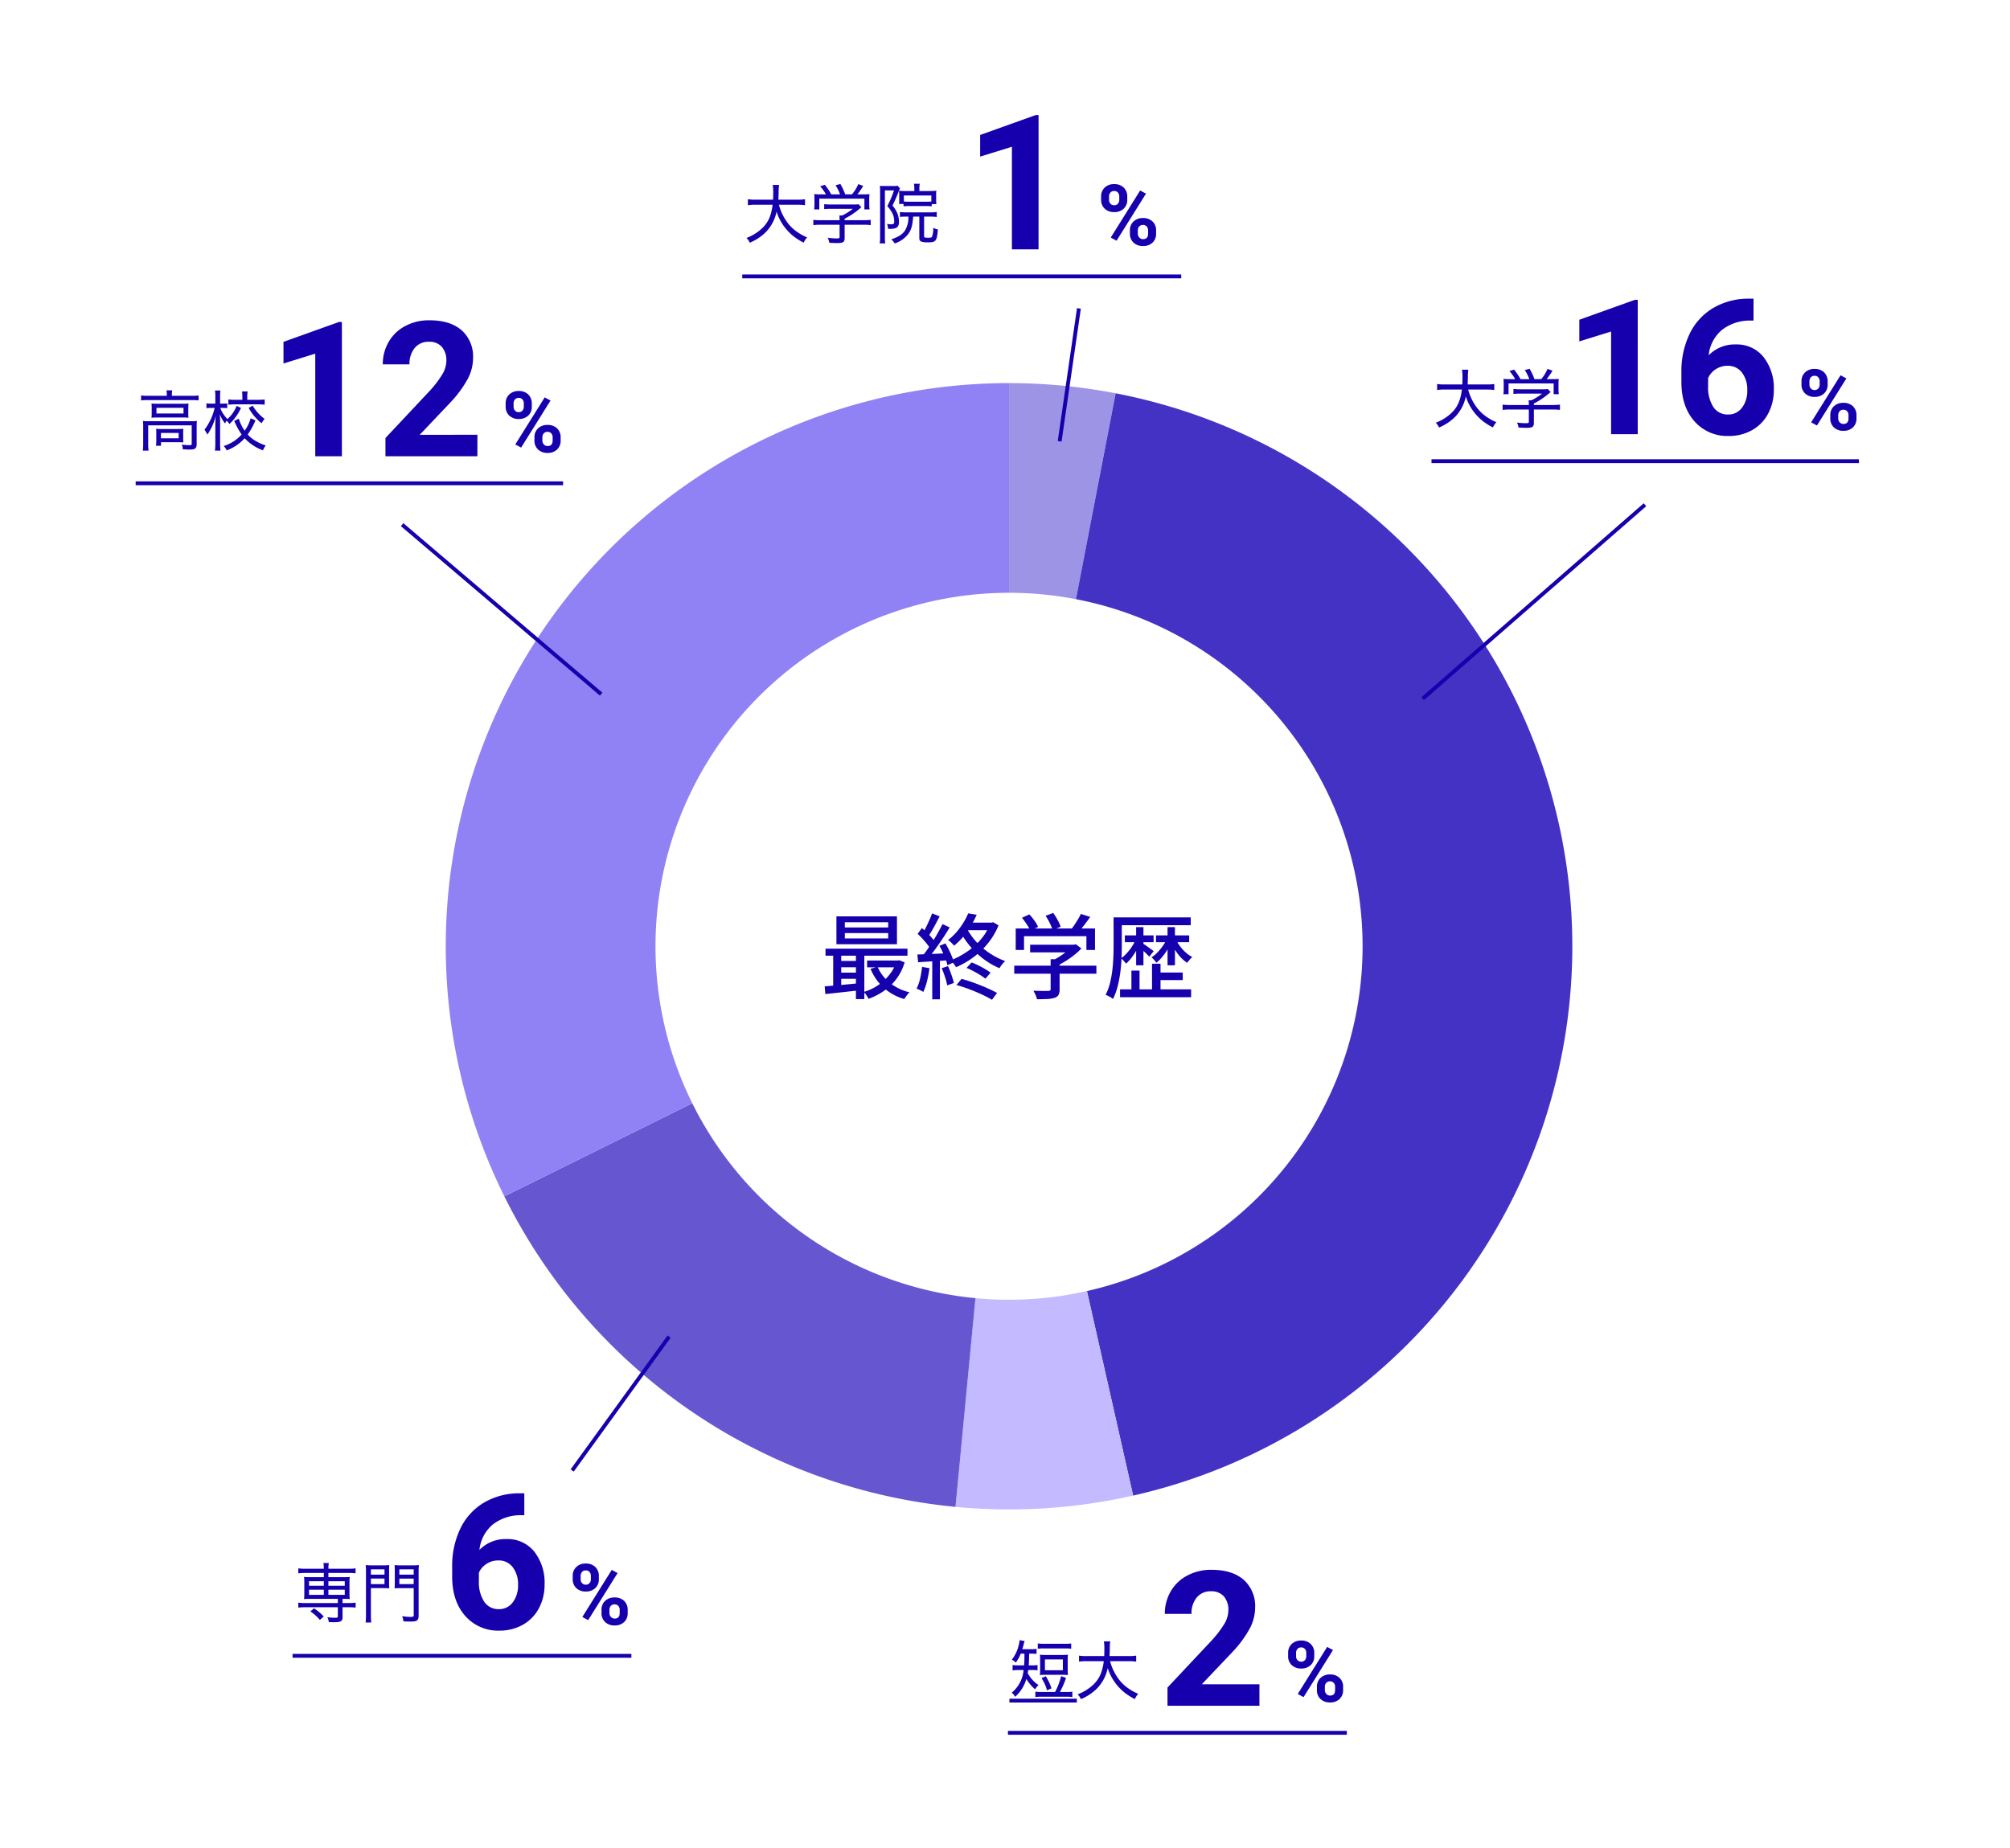
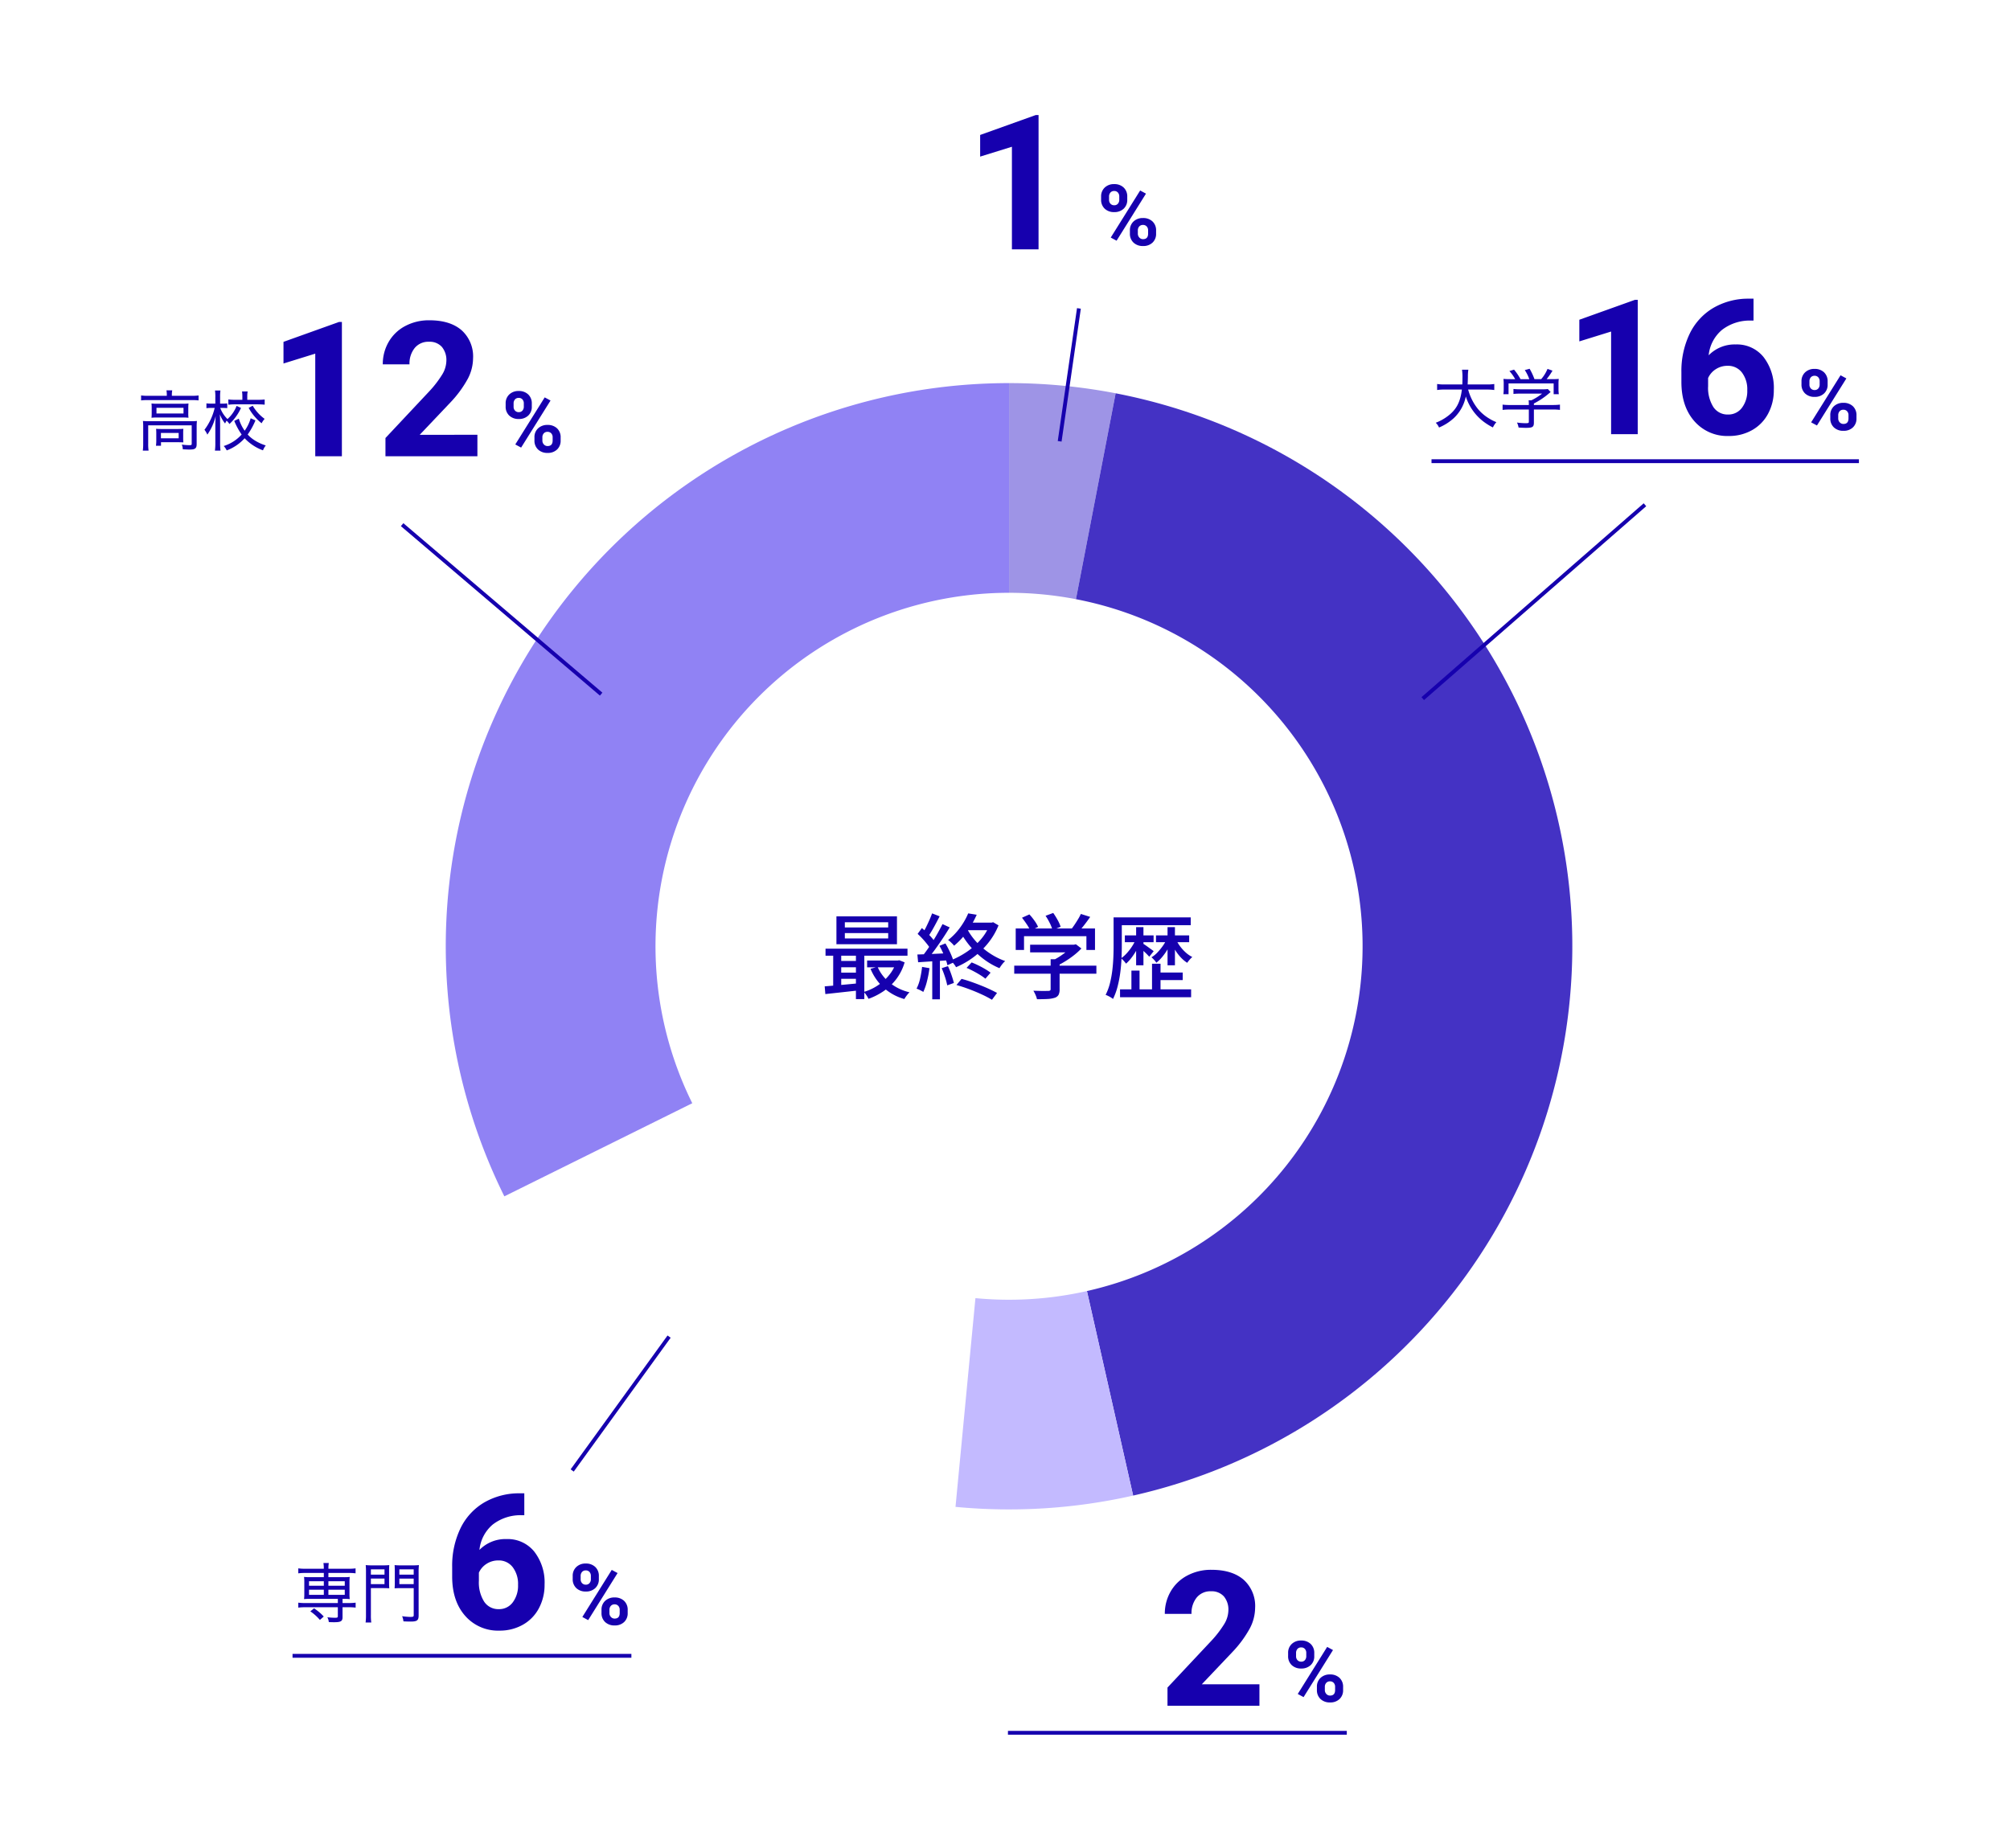
<svg xmlns="http://www.w3.org/2000/svg" width="522" height="480" viewBox="0 0 522 480">
  <defs>
    <clipPath id="clip-カスタムサイズ_1">
      <rect width="522" height="480" />
    </clipPath>
  </defs>
  <g id="カスタムサイズ_1" data-name="カスタムサイズ – 1" clip-path="url(#clip-カスタムサイズ_1)">
    <g id="グループ_242189" data-name="グループ 242189" transform="translate(-3421.234 -4537.66)">
      <g id="グループ_242157" data-name="グループ 242157" transform="translate(3325 15.237)">
        <path id="パス_197609" data-name="パス 197609" d="M-42.36-15.144v1.392H-31.1v-1.392Zm0-2.808v1.344H-31.1v-1.344Zm-2.184-1.536h15.72v7.248h-15.72Zm-2.832,8.4h21.288v1.824H-47.376Zm10.8,3.072h8.232V-6.24h-8.232Zm-7.44.12H-38.3v1.632h-5.712Zm0,3.024H-38.3v1.608h-5.712Zm10.152-1.512a10.842,10.842,0,0,0,3.18,4.152A12.7,12.7,0,0,0-25.56.24a4.5,4.5,0,0,0-.48.516q-.264.324-.492.648a6.2,6.2,0,0,0-.372.588,13.321,13.321,0,0,1-5.364-2.94,13.679,13.679,0,0,1-3.42-4.908Zm4.848-1.632h.408l.384-.072,1.392.552a13.494,13.494,0,0,1-2.148,4.32A14.134,14.134,0,0,1-32.232-.1a17.347,17.347,0,0,1-3.984,2.04,5.28,5.28,0,0,0-.54-.94A6.173,6.173,0,0,0-37.44.144,13.115,13.115,0,0,0-34.7-1a13.1,13.1,0,0,0,2.436-1.74A12.813,12.813,0,0,0-30.3-4.98a9.425,9.425,0,0,0,1.284-2.7ZM-47.592-1.3l2.688-.228q1.512-.128,3.192-.288t3.36-.324l.024,1.848q-2.448.264-4.824.528T-47.424.7Zm8.112-9.216h2.18V2.016h-2.18Zm-5.9.048h2.08v9.8h-2.088ZM-10.752-6.1l1.32-1.416q.864.336,1.788.792t1.752.948a13.228,13.228,0,0,1,1.38.924l-1.344,1.56a12.9,12.9,0,0,0-1.38-.972q-.828-.516-1.752-1T-10.752-6.1Zm-2.616,4.44,1.32-1.584q1.2.312,2.472.756t2.508.936q1.236.492,2.328,1t1.908.96l-1.32,1.776A26.061,26.061,0,0,0-6.756.816Q-8.3.1-10.032-.552t-3.336-1.1Zm3.048-18.6,2.208.36a26.88,26.88,0,0,1-2.34,4.176,18.456,18.456,0,0,1-3.54,3.864,3.955,3.955,0,0,0-.444-.516q-.276-.276-.564-.54a2.863,2.863,0,0,0-.552-.408,15.435,15.435,0,0,0,2.3-2.2,18.081,18.081,0,0,0,1.74-2.412,17.843,17.843,0,0,0,1.192-2.32Zm0,2.4h6.288v1.968H-11.3Zm5.64,0h.456l.384-.1,1.392.816a18.259,18.259,0,0,1-2.784,4.7,20.793,20.793,0,0,1-3.852,3.66,21.9,21.9,0,0,1-4.4,2.508,3.337,3.337,0,0,0-.372-.6q-.252-.336-.528-.672a3.3,3.3,0,0,0-.492-.5,21.979,21.979,0,0,0,4.212-2.232,18.061,18.061,0,0,0,3.6-3.192A13.238,13.238,0,0,0-4.68-17.448Zm-5.928,1.608A15.8,15.8,0,0,0-8.148-12.8,19.123,19.123,0,0,0-4.716-9.888a18.2,18.2,0,0,0,4,2.016,4.291,4.291,0,0,0-.54.54q-.276.324-.528.672t-.42.636a18.724,18.724,0,0,1-4.06-2.328A21.542,21.542,0,0,1-9.756-11.64a21.392,21.392,0,0,1-2.676-3.96Zm-9.1-4.008,1.968.768q-.456.888-.972,1.86T-19.74-15.78q-.516.876-.972,1.548l-1.536-.672a18.935,18.935,0,0,0,.924-1.656q.468-.936.9-1.908t.724-1.788ZM-17-17.476l1.872.864q-.816,1.368-1.824,2.88t-2.028,2.916q-1.02,1.4-1.932,2.46L-22.272-9.1q.672-.816,1.4-1.86t1.44-2.172q.708-1.128,1.332-2.256t1.108-2.084Zm-6.456,2.544,1.1-1.512q.672.552,1.344,1.212t1.236,1.32A7.9,7.9,0,0,1-18.9-12.7l-1.2,1.728a10.572,10.572,0,0,0-.864-1.26q-.552-.708-1.2-1.416a17.747,17.747,0,0,0-1.288-1.28Zm5.664,3.1,1.56-.624q.456.768.9,1.668t.78,1.74a9.492,9.492,0,0,1,.48,1.512l-1.656.744a8.927,8.927,0,0,0-.444-1.536q-.324-.864-.744-1.788t-.872-1.716ZM-23.52-9.576q1.608-.048,3.828-.144t4.524-.216l-.024,1.848q-2.184.144-4.308.276t-3.828.252Zm6.312,3.552,1.632-.528a23.241,23.241,0,0,1,.9,2.256q.42,1.224.636,2.112l-1.728.624a17.562,17.562,0,0,0-.576-2.172,23.913,23.913,0,0,0-.864-2.292ZM-22.3-6.36l1.92.336a27.954,27.954,0,0,1-.636,3.36A15.2,15.2,0,0,1-21.984.144q-.192-.12-.5-.288t-.66-.324A5.014,5.014,0,0,0-23.736-.7a10.979,10.979,0,0,0,.924-2.616A26.352,26.352,0,0,0-22.3-6.36Zm2.64-2.28h1.992V2.06H-19.66ZM5.76-12.12H17.3v1.992H5.76ZM1.632-6.672H22.968v2.088H1.632Zm9.456-1.68h2.328V-.528A3.047,3.047,0,0,1,13.14.912a1.777,1.777,0,0,1-1.04.768,7.42,7.42,0,0,1-1.848.3q-1.1.06-2.712.06A5.67,5.67,0,0,0,7.164.924,8.078,8.078,0,0,0,6.6-.168L8.244-.12q.8.024,1.4.012t.84-.012a.928.928,0,0,0,.48-.12.442.442,0,0,0,.12-.36Zm5.5-3.768h.552l.5-.12,1.44,1.1a17.874,17.874,0,0,1-1.872,1.7,22.986,22.986,0,0,1-2.22,1.56A24.685,24.685,0,0,1,12.672-6.6a6.341,6.341,0,0,0-.588-.708,7.713,7.713,0,0,0-.66-.636,15.888,15.888,0,0,0,1.98-1.1A21.309,21.309,0,0,0,15.24-10.38a9.163,9.163,0,0,0,1.344-1.308ZM2.016-16.344H22.608v5.592H20.376v-3.576H4.176v3.576H2.016Zm16.92-3.768,2.424.768q-.792,1.152-1.68,2.28t-1.632,1.92l-1.824-.72q.48-.576.984-1.32T18.18-18.7a12.566,12.566,0,0,0,.756-1.412Zm-15.288.984,1.92-.864a15.8,15.8,0,0,1,1.32,1.632,8.491,8.491,0,0,1,.936,1.608l-2.016.984A9.84,9.84,0,0,0,4.9-17.4q-.628-.936-1.252-1.728Zm6.12-.5,1.992-.744A19.808,19.808,0,0,1,12.9-18.54a8.933,8.933,0,0,1,.78,1.764l-2.112.84a9.337,9.337,0,0,0-.708-1.812,15.377,15.377,0,0,0-1.092-1.884Zm19.1.408h18.6v2.04h-18.6Zm.24,18.7h18.46V1.52H29.112Zm9.58-4.38h6.7v1.968h-6.7ZM30.36-14.544h7.464v1.776H30.36Zm-2.928-4.68h2.136v7.248q0,1.488-.072,3.3t-.312,3.7a30.379,30.379,0,0,1-.7,3.672,16.325,16.325,0,0,1-1.2,3.276,4.228,4.228,0,0,0-.54-.384,7.837,7.837,0,0,0-.72-.4,5.647,5.647,0,0,0-.66-.276A14.3,14.3,0,0,0,26.5-2.16a27.8,27.8,0,0,0,.612-3.372q.2-1.716.264-3.372t.06-3.1Zm5.856,2.544h1.9v9.912h-1.9Zm4.128,9.5h2.208V.72H37.416ZM32.064-5.4h2.112V.528H32.064Zm1.176-8.208,1.272.456A14.836,14.836,0,0,1,33.5-10.908a16.6,16.6,0,0,1-1.356,2.1A10.836,10.836,0,0,1,30.672-7.2a8.22,8.22,0,0,0-.612-.744,5.472,5.472,0,0,0-.684-.648,8.482,8.482,0,0,0,1.488-1.32,13.757,13.757,0,0,0,1.368-1.776,11.084,11.084,0,0,0,1.008-1.92Zm5.208-.936h8.616v1.776H38.448Zm3-2.136h1.92v9.912h-1.92Zm-.192,3.072,1.3.456a16.492,16.492,0,0,1-1.068,2.172,14.814,14.814,0,0,1-1.392,2,10.359,10.359,0,0,1-1.552,1.54,5.755,5.755,0,0,0-.588-.744,7.544,7.544,0,0,0-.684-.672,6.9,6.9,0,0,0,1.536-1.236A15.21,15.21,0,0,0,40.2-11.784a10.711,10.711,0,0,0,1.056-1.824Zm-6.192,1.2q.216.12.6.384t.828.588q.444.324.816.588t.54.408L36.7-9q-.216-.24-.564-.6t-.756-.732q-.408-.372-.78-.708t-.612-.528Zm8.568-1.128A9.268,9.268,0,0,0,44.7-11.712a10.924,10.924,0,0,0,1.476,1.62,7.416,7.416,0,0,0,1.7,1.164,6.541,6.541,0,0,0-.7.708,8.279,8.279,0,0,0-.624.8A8.665,8.665,0,0,1,44.812-8.9a11.9,11.9,0,0,1-1.476-1.992,14.536,14.536,0,0,1-1.08-2.22Z" transform="translate(358 4779.938)" fill="#1600ae" />
        <g id="グループ_242128" data-name="グループ 242128" transform="translate(212 4621.938)">
          <g id="Ring_Chart6" data-name="Ring Chart6">
            <path id="パス_197499" data-name="パス 197499" d="M0-188a146.28,146.28,0,0,1,27.683,2.644L17.376-131.873A91.819,91.819,0,0,0,0-133.532Z" transform="translate(146.285 188)" fill="#9e94e6" />
            <path id="パス_197500" data-name="パス 197500" d="M32.64-184.6A146.284,146.284,0,0,1,151.221-43.283,146.284,146.284,0,0,1,37.183,101.728l-12-53.129A91.817,91.817,0,0,0,96.76-42.419a91.817,91.817,0,0,0-74.429-88.7Z" transform="translate(141.329 187.246)" fill="#4432c4" />
            <path id="パス_197501" data-name="パス 197501" d="M28.263,168.23a146.285,146.285,0,0,1-46.133,2.932l5.177-54.221a91.817,91.817,0,0,0,28.956-1.84Z" transform="translate(150.25 120.744)" fill="#c3baff" />
-             <path id="パス_197502" data-name="パス 197502" d="M-51.282,157.249A146.284,146.284,0,0,1-168.447,76.587l48.8-24.187A91.817,91.817,0,0,0-46.1,103.028Z" transform="translate(183.661 134.657)" fill="#6657d1" />
            <path id="パス_197503" data-name="パス 197503" d="M-172.786,23.244a146.284,146.284,0,0,1,6.768-142.085A146.284,146.284,0,0,1-41.716-188v54.468a91.817,91.817,0,0,0-78.019,43.409,91.817,91.817,0,0,0-4.248,89.18Z" transform="translate(188 188)" fill="#9082f4" />
          </g>
        </g>
      </g>
      <g id="グループ_242137" data-name="グループ 242137" transform="translate(3469.494 284.125)">
        <path id="パス_197601" data-name="パス 197601" d="M19.165,0H12.25V-26.653L4-24.093v-5.623l14.427-5.168h.742Z" transform="translate(202.287 4318.308)" fill="#1600ae" />
-         <path id="パス_197600" data-name="パス 197600" d="M13.974-8.738a11.987,11.987,0,0,1,1.938.119v-1.564a11.54,11.54,0,0,1-1.955.119H8.993c.034-.612.051-1.156.068-1.989a10.516,10.516,0,0,1,.119-1.836H7.531A12.854,12.854,0,0,1,7.65-11.73c0,.646-.017,1.1-.034,1.666H3.043a11.373,11.373,0,0,1-1.972-.119v1.564a11.151,11.151,0,0,1,1.955-.119H7.5C7.055-5.219,5.916-3.247,3.3-1.462A12.488,12.488,0,0,1,.714-.119a3.934,3.934,0,0,1,.85,1.241,13.3,13.3,0,0,0,3.791-2.4A10.538,10.538,0,0,0,8.517-6.953,13.286,13.286,0,0,0,13.124-.408a16.2,16.2,0,0,0,2.431,1.513,5.68,5.68,0,0,1,.9-1.377,11.081,11.081,0,0,1-1.8-.9A11.5,11.5,0,0,1,11.7-3.655,13.56,13.56,0,0,1,9.129-8.738Zm6.29-2.7c-.969,0-1.275-.017-1.972-.068a10.389,10.389,0,0,1,.068,1.394v1.36a9.225,9.225,0,0,1-.085,1.224h1.343v-2.8H31.331v2.8h1.343a9.649,9.649,0,0,1-.085-1.224v-1.36a10.391,10.391,0,0,1,.068-1.394c-.629.051-.969.068-2.006.068H29.5a16.7,16.7,0,0,0,1.53-2.21l-1.292-.459a9.6,9.6,0,0,1-1.649,2.669H26.35a16.9,16.9,0,0,0-1.258-2.7l-1.258.34a10.517,10.517,0,0,1,1.173,2.363H22.729a15.1,15.1,0,0,0-1.683-2.482l-1.207.374a10.588,10.588,0,0,1,1.5,2.108ZM26.2-3.553h4.879a13.573,13.573,0,0,1,1.887.1V-4.828a14.268,14.268,0,0,1-1.887.1H26.2v-.391A19.726,19.726,0,0,0,29.954-7.6c.357-.306.357-.306.595-.493l-.731-.782a7.708,7.708,0,0,1-1.275.068H22.559a15.488,15.488,0,0,1-1.666-.085V-7.6a15.3,15.3,0,0,1,1.632-.085h5.8A14.363,14.363,0,0,1,25.551-5.95h-.714a9.576,9.576,0,0,1,.051.986v.238H19.924a14.247,14.247,0,0,1-1.853-.1v1.377a13.71,13.71,0,0,1,1.853-.1h4.964V-.391c0,.34-.1.391-.867.391a16.615,16.615,0,0,1-2.21-.17,4.626,4.626,0,0,1,.408,1.292c.595.051,1.445.085,1.887.085,1.751,0,2.091-.221,2.091-1.36ZM42.755-5.661a6.5,6.5,0,0,1-.867,3.587c-.663,1.02-1.666,1.666-3.57,2.312A4.717,4.717,0,0,1,39.2,1.309a7.368,7.368,0,0,0,3.587-2.55c.748-1.088,1.037-2.142,1.207-4.42h1.6V-.068c0,.867.476,1.088,2.295,1.088,2.023,0,2.261-.306,2.533-3.349a3.241,3.241,0,0,1-1.207-.459,6.767,6.767,0,0,1-.306,2.329c-.119.221-.357.289-.952.289-.935,0-1.122-.068-1.122-.391v-5.1h1.649a11.143,11.143,0,0,1,1.632.1V-6.868a8.751,8.751,0,0,1-1.632.1H42.143a13.614,13.614,0,0,1-1.581-.085v1.275a10.141,10.141,0,0,1,1.564-.085ZM44.3-12.308H42.075c-.748,0-1.1-.017-1.751-.068a10.979,10.979,0,0,1,.051,1.1v1.156a8.645,8.645,0,0,1-.051,1.173H41.5v.612A9.724,9.724,0,0,1,42.789-8.4h4.76a9.958,9.958,0,0,1,1.275.068V-8.91h1.207a7.688,7.688,0,0,1-.068-1.156v-1.19a9.684,9.684,0,0,1,.051-1.139,14.069,14.069,0,0,1-1.581.085H45.611v-.629a5.894,5.894,0,0,1,.1-1.258H44.2a6.4,6.4,0,0,1,.1,1.241Zm4.42,2.72a9.943,9.943,0,0,1-1.173.051H42.806a10.751,10.751,0,0,1-1.224-.051v-1.564h7.14ZM35.411-.408a11.662,11.662,0,0,1-.1,1.7h1.428a11.477,11.477,0,0,1-.085-1.666v-12.1h2.363A25.348,25.348,0,0,1,37.281-8.4a9.352,9.352,0,0,1,1.19,1.632A5.023,5.023,0,0,1,39.083-4.5c0,.7-.153.833-.9.833a5.251,5.251,0,0,1-.986-.1,3.917,3.917,0,0,1,.289,1.292h.357c1.9,0,2.465-.425,2.465-1.87A6.035,6.035,0,0,0,39.934-6.4a7.835,7.835,0,0,0-1.309-2.142c.629-1.275,1.122-2.38,1.7-3.876.085-.2.187-.442.255-.561l-.612-.7a4.935,4.935,0,0,1-1.054.068h-2.4a9.616,9.616,0,0,1-1.156-.051c.034.476.051.884.051,1.36Z" transform="translate(144.895 4315.464)" fill="#1600ae" />
        <path id="パス_197602" data-name="パス 197602" d="M1.021-12.633a3.092,3.092,0,0,1,.935-2.336,3.389,3.389,0,0,1,2.449-.9,3.443,3.443,0,0,1,2.471.886,3.151,3.151,0,0,1,.935,2.4v.773a3.053,3.053,0,0,1-.935,2.331A3.425,3.425,0,0,1,4.427-8.6,3.447,3.447,0,0,1,1.96-9.48a3.128,3.128,0,0,1-.94-2.39Zm2.063.827a1.447,1.447,0,0,0,.371,1.037,1.276,1.276,0,0,0,.972.392,1.217,1.217,0,0,0,.956-.4,1.539,1.539,0,0,0,.354-1.063v-.8a1.507,1.507,0,0,0-.354-1.042,1.243,1.243,0,0,0-.978-.4,1.246,1.246,0,0,0-.956.392,1.538,1.538,0,0,0-.365,1.09ZM8.5-3.835a3.053,3.053,0,0,1,.945-2.336,3.437,3.437,0,0,1,2.449-.886,3.472,3.472,0,0,1,2.465.875A3.134,3.134,0,0,1,15.3-3.77V-3a3.076,3.076,0,0,1-.924,2.326,3.4,3.4,0,0,1-2.46.886A3.445,3.445,0,0,1,9.432-.677,3.115,3.115,0,0,1,8.5-3.04ZM10.56-3a1.436,1.436,0,0,0,.387,1.01,1.261,1.261,0,0,0,.967.419q1.311,0,1.311-1.45v-.816a1.46,1.46,0,0,0-.365-1.037,1.259,1.259,0,0,0-.967-.392,1.259,1.259,0,0,0-.967.392A1.506,1.506,0,0,0,10.56-3.8ZM5.038-1.171,3.523-1.987l7.638-12.225,1.515.816Z" transform="translate(236.679 4317.229)" fill="#1600ae" />
-         <line id="線_62" data-name="線 62" x2="114" transform="translate(144.506 4325.332)" fill="none" stroke="#1600ae" stroke-width="1" />
      </g>
      <g id="グループ_242138" data-name="グループ 242138" transform="translate(3648.494 332.125)">
        <path id="パス_197604" data-name="パス 197604" d="M19.165,0H12.25V-26.653L4-24.093v-5.623l14.427-5.168h.742ZM49.239-35.195V-29.5h-.67a11.747,11.747,0,0,0-7.549,2.44,9.915,9.915,0,0,0-3.433,6.58A9.418,9.418,0,0,1,44.6-23.3a8.873,8.873,0,0,1,7.226,3.254,13.044,13.044,0,0,1,2.68,8.565,12.831,12.831,0,0,1-1.471,6.149,10.553,10.553,0,0,1-4.163,4.283A12.1,12.1,0,0,1,42.779.479,11.3,11.3,0,0,1,33.891-3.35q-3.385-3.828-3.385-10.216v-2.488a22.362,22.362,0,0,1,2.141-10.013A15.7,15.7,0,0,1,38.8-32.79a18.018,18.018,0,0,1,9.3-2.4ZM42.492-17.753a5.517,5.517,0,0,0-3.039.873,5.259,5.259,0,0,0-2.01,2.309v2.105a9.341,9.341,0,0,0,1.364,5.419A4.4,4.4,0,0,0,42.636-5.1a4.356,4.356,0,0,0,3.6-1.759,7.182,7.182,0,0,0,1.376-4.558,7.168,7.168,0,0,0-1.388-4.594,4.519,4.519,0,0,0-3.732-1.742Z" transform="translate(178.895 4318.308)" fill="#1600ae" />
        <path id="パス_197603" data-name="パス 197603" d="M13.974-8.738a11.987,11.987,0,0,1,1.938.119v-1.564a11.54,11.54,0,0,1-1.955.119H8.993c.034-.612.051-1.156.068-1.989a10.516,10.516,0,0,1,.119-1.836H7.531A12.854,12.854,0,0,1,7.65-11.73c0,.646-.017,1.1-.034,1.666H3.043a11.373,11.373,0,0,1-1.972-.119v1.564a11.151,11.151,0,0,1,1.955-.119H7.5C7.055-5.219,5.916-3.247,3.3-1.462A12.488,12.488,0,0,1,.714-.119a3.934,3.934,0,0,1,.85,1.241,13.3,13.3,0,0,0,3.791-2.4A10.538,10.538,0,0,0,8.517-6.953,13.286,13.286,0,0,0,13.124-.408a16.2,16.2,0,0,0,2.431,1.513,5.68,5.68,0,0,1,.9-1.377,11.081,11.081,0,0,1-1.8-.9A11.5,11.5,0,0,1,11.7-3.655,13.56,13.56,0,0,1,9.129-8.738Zm6.29-2.7c-.969,0-1.275-.017-1.972-.068a10.389,10.389,0,0,1,.068,1.394v1.36a9.225,9.225,0,0,1-.085,1.224h1.343v-2.8H31.331v2.8h1.343a9.649,9.649,0,0,1-.085-1.224v-1.36a10.391,10.391,0,0,1,.068-1.394c-.629.051-.969.068-2.006.068H29.5a16.7,16.7,0,0,0,1.53-2.21l-1.292-.459a9.6,9.6,0,0,1-1.649,2.669H26.35a16.9,16.9,0,0,0-1.258-2.7l-1.258.34a10.517,10.517,0,0,1,1.173,2.363H22.729a15.1,15.1,0,0,0-1.683-2.482l-1.207.374a10.588,10.588,0,0,1,1.5,2.108ZM26.2-3.553h4.879a13.573,13.573,0,0,1,1.887.1V-4.828a14.268,14.268,0,0,1-1.887.1H26.2v-.391A19.726,19.726,0,0,0,29.954-7.6c.357-.306.357-.306.595-.493l-.731-.782a7.708,7.708,0,0,1-1.275.068H22.559a15.488,15.488,0,0,1-1.666-.085V-7.6a15.3,15.3,0,0,1,1.632-.085h5.8A14.363,14.363,0,0,1,25.551-5.95h-.714a9.576,9.576,0,0,1,.051.986v.238H19.924a14.247,14.247,0,0,1-1.853-.1v1.377a13.71,13.71,0,0,1,1.853-.1h4.964V-.391c0,.34-.1.391-.867.391a16.615,16.615,0,0,1-2.21-.17,4.626,4.626,0,0,1,.408,1.292c.595.051,1.445.085,1.887.085,1.751,0,2.091-.221,2.091-1.36Z" transform="translate(144.895 4315.464)" fill="#1600ae" />
        <path id="パス_197605" data-name="パス 197605" d="M1.021-12.633a3.092,3.092,0,0,1,.935-2.336,3.389,3.389,0,0,1,2.449-.9,3.443,3.443,0,0,1,2.471.886,3.151,3.151,0,0,1,.935,2.4v.773a3.053,3.053,0,0,1-.935,2.331A3.425,3.425,0,0,1,4.427-8.6,3.447,3.447,0,0,1,1.96-9.48a3.128,3.128,0,0,1-.94-2.39Zm2.063.827a1.447,1.447,0,0,0,.371,1.037,1.276,1.276,0,0,0,.972.392,1.217,1.217,0,0,0,.956-.4,1.539,1.539,0,0,0,.354-1.063v-.8a1.507,1.507,0,0,0-.354-1.042,1.243,1.243,0,0,0-.978-.4,1.246,1.246,0,0,0-.956.392,1.538,1.538,0,0,0-.365,1.09ZM8.5-3.835a3.053,3.053,0,0,1,.945-2.336,3.437,3.437,0,0,1,2.449-.886,3.472,3.472,0,0,1,2.465.875A3.134,3.134,0,0,1,15.3-3.77V-3a3.076,3.076,0,0,1-.924,2.326,3.4,3.4,0,0,1-2.46.886A3.445,3.445,0,0,1,9.432-.677,3.115,3.115,0,0,1,8.5-3.04ZM10.56-3a1.436,1.436,0,0,0,.387,1.01,1.261,1.261,0,0,0,.967.419q1.311,0,1.311-1.45v-.816a1.46,1.46,0,0,0-.365-1.037,1.259,1.259,0,0,0-.967-.392,1.259,1.259,0,0,0-.967.392A1.506,1.506,0,0,0,10.56-3.8ZM5.038-1.171,3.523-1.987l7.638-12.225,1.515.816Z" transform="translate(239.57 4317.229)" fill="#1600ae" />
        <line id="線_62-2" data-name="線 62" x2="111" transform="translate(144.506 4325.332)" fill="none" stroke="#1600ae" stroke-width="1" />
      </g>
      <g id="グループ_242139" data-name="グループ 242139" transform="translate(3538.494 662.439)">
        <path id="パス_197614" data-name="パス 197614" d="M26.247,0H2.369V-4.737L13.638-16.748a27.8,27.8,0,0,0,3.433-4.426,7.111,7.111,0,0,0,1.113-3.589,5.321,5.321,0,0,0-1.172-3.649,4.232,4.232,0,0,0-3.35-1.328,4.564,4.564,0,0,0-3.7,1.615A6.4,6.4,0,0,0,8.61-23.878H1.675a11.42,11.42,0,0,1,1.519-5.814,10.708,10.708,0,0,1,4.3-4.127,13.053,13.053,0,0,1,6.292-1.5q5.383,0,8.362,2.584a9.142,9.142,0,0,1,2.979,7.3,11.713,11.713,0,0,1-1.34,5.264,29.251,29.251,0,0,1-4.594,6.245l-7.919,8.35H26.247Z" transform="translate(183.57 4318.308)" fill="#1600ae" />
-         <path id="パス_197613" data-name="パス 197613" d="M3.893-10.693c0,1.751-.017,1.921-.085,3.043H2.329a7.623,7.623,0,0,1-1.513-.1v1.411a10.007,10.007,0,0,1,1.53-.1H3.672A8.587,8.587,0,0,1,.6-.561,3.92,3.92,0,0,1,1.479.51,9.925,9.925,0,0,0,4.4-4.131a9.8,9.8,0,0,0,2.278,2.7,4.874,4.874,0,0,1,.867-1.105,8.475,8.475,0,0,1-2.8-3.108c.068-.391.085-.493.136-.8H5.916a8.169,8.169,0,0,1,1.377.085V-7.735a7.928,7.928,0,0,1-1.377.085H5c.085-1.105.085-1.105.119-3.043h.476a11.937,11.937,0,0,1,1.445.068v-1.309a7.84,7.84,0,0,1-1.445.085H3.332c.17-.51.306-1,.391-1.36a4.9,4.9,0,0,1,.221-.748l-1.309-.255A6.172,6.172,0,0,1,2.38-12.8,9.351,9.351,0,0,1,.612-9.129a3.268,3.268,0,0,1,1.037.765,10.416,10.416,0,0,0,1.275-2.329ZM8.313-.731A10.245,10.245,0,0,1,6.732-.816V.578A10.517,10.517,0,0,1,8.313.493h6.443a10.245,10.245,0,0,1,1.581.085V-.816a10.245,10.245,0,0,1-1.581.085H13.107A22.658,22.658,0,0,0,14.7-4.4l-1.27-.445A18.94,18.94,0,0,1,11.849-.731ZM7.361-11.968a10.655,10.655,0,0,1,1.581-.085H14.45a10.517,10.517,0,0,1,1.581.085v-1.377a9.851,9.851,0,0,1-1.581.085H8.942a9.981,9.981,0,0,1-1.581-.085ZM15.13-9.061a10.833,10.833,0,0,1,.068-1.36,12.552,12.552,0,0,1-1.53.068H9.452a12.68,12.68,0,0,1-1.547-.068,11.188,11.188,0,0,1,.068,1.36v2.584A11.081,11.081,0,0,1,7.9-5.134,12.481,12.481,0,0,1,9.4-5.2h4.3a12.481,12.481,0,0,1,1.5.068,10.55,10.55,0,0,1-.068-1.343ZM9.214-9.2h4.658v2.822H9.214Zm1.7,7.514A12.808,12.808,0,0,0,9.435-4.811L8.33-4.335A10.226,10.226,0,0,1,9.741-1.173Zm20.06-7.055a11.987,11.987,0,0,1,1.938.119v-1.564a11.54,11.54,0,0,1-1.955.119H25.993c.034-.612.051-1.156.068-1.989a10.516,10.516,0,0,1,.119-1.836H24.531a12.854,12.854,0,0,1,.119,2.159c0,.646-.017,1.1-.034,1.666H20.043a11.373,11.373,0,0,1-1.972-.119v1.564a11.151,11.151,0,0,1,1.955-.119H24.5c-.442,3.519-1.581,5.491-4.2,7.276A12.488,12.488,0,0,1,17.714-.119a3.934,3.934,0,0,1,.85,1.241,13.3,13.3,0,0,0,3.791-2.4,10.538,10.538,0,0,0,3.162-5.678A13.286,13.286,0,0,0,30.124-.408a16.2,16.2,0,0,0,2.431,1.513,5.68,5.68,0,0,1,.9-1.377,11.081,11.081,0,0,1-1.8-.9A11.5,11.5,0,0,1,28.7-3.655a13.56,13.56,0,0,1-2.567-5.083ZM0,1H17.506V2H0Z" transform="translate(144.895 4315.464)" fill="#1600ae" />
        <path id="パス_197615" data-name="パス 197615" d="M1.021-12.633a3.092,3.092,0,0,1,.935-2.336,3.389,3.389,0,0,1,2.449-.9,3.443,3.443,0,0,1,2.471.886,3.151,3.151,0,0,1,.935,2.4v.773a3.053,3.053,0,0,1-.935,2.331A3.425,3.425,0,0,1,4.427-8.6,3.447,3.447,0,0,1,1.96-9.48a3.128,3.128,0,0,1-.94-2.39Zm2.063.827a1.447,1.447,0,0,0,.371,1.037,1.276,1.276,0,0,0,.972.392,1.217,1.217,0,0,0,.956-.4,1.539,1.539,0,0,0,.354-1.063v-.8a1.507,1.507,0,0,0-.354-1.042,1.243,1.243,0,0,0-.978-.4,1.246,1.246,0,0,0-.956.392,1.538,1.538,0,0,0-.365,1.09ZM8.5-3.835a3.053,3.053,0,0,1,.945-2.336,3.437,3.437,0,0,1,2.449-.886,3.472,3.472,0,0,1,2.465.875A3.134,3.134,0,0,1,15.3-3.77V-3a3.076,3.076,0,0,1-.924,2.326,3.4,3.4,0,0,1-2.46.886A3.445,3.445,0,0,1,9.432-.677,3.115,3.115,0,0,1,8.5-3.04ZM10.56-3a1.436,1.436,0,0,0,.387,1.01,1.261,1.261,0,0,0,.967.419q1.311,0,1.311-1.45v-.816a1.46,1.46,0,0,0-.365-1.037,1.259,1.259,0,0,0-.967-.392,1.259,1.259,0,0,0-.967.392A1.506,1.506,0,0,0,10.56-3.8ZM5.038-1.171,3.523-1.987l7.638-12.225,1.515.816Z" transform="translate(216.245 4317.229)" fill="#1600ae" />
        <line id="線_62-3" data-name="線 62" x2="88" transform="translate(144.506 4325.332)" fill="none" stroke="#1600ae" stroke-width="1" />
      </g>
      <g id="グループ_242140" data-name="グループ 242140" transform="translate(3352.701 642.439)">
        <path id="パス_197611" data-name="パス 197611" d="M21.126-35.195V-29.5h-.67a11.747,11.747,0,0,0-7.549,2.44,9.915,9.915,0,0,0-3.433,6.58,9.418,9.418,0,0,1,7.01-2.823A8.873,8.873,0,0,1,23.71-20.05a13.044,13.044,0,0,1,2.68,8.565,12.831,12.831,0,0,1-1.471,6.149,10.553,10.553,0,0,1-4.163,4.283A12.1,12.1,0,0,1,14.667.479,11.3,11.3,0,0,1,5.778-3.35Q2.393-7.178,2.393-13.566v-2.488A22.362,22.362,0,0,1,4.534-26.067a15.7,15.7,0,0,1,6.149-6.723,18.018,18.018,0,0,1,9.3-2.4ZM14.379-17.753a5.517,5.517,0,0,0-3.039.873,5.259,5.259,0,0,0-2.01,2.309v2.1a9.341,9.341,0,0,0,1.364,5.419A4.4,4.4,0,0,0,14.523-5.1a4.356,4.356,0,0,0,3.6-1.759A7.182,7.182,0,0,0,19.5-11.413a7.168,7.168,0,0,0-1.388-4.594,4.519,4.519,0,0,0-3.733-1.746Z" transform="translate(183.57 4318.308)" fill="#1600ae" />
        <path id="パス_197610" data-name="パス 197610" d="M7.735-11.662v1.1H4.1a12.123,12.123,0,0,1-1.5-.068,10.214,10.214,0,0,1,.068,1.258V-6.12A10.214,10.214,0,0,1,2.6-4.862,12.3,12.3,0,0,1,4.1-4.93h7.276v1.088H2.856a11.945,11.945,0,0,1-1.751-.1V-2.65a13.227,13.227,0,0,1,1.734-.1h8.534V-.425c0,.34-.119.408-.714.408A15.485,15.485,0,0,1,8.653-.153a3.228,3.228,0,0,1,.374,1.258c.748.034,1.02.034,1.411.034,1.717,0,2.159-.272,2.159-1.292v-2.6H14.28a13.141,13.141,0,0,1,1.717.1V-3.944a11.945,11.945,0,0,1-1.751.1H12.6V-4.93h.357a12.426,12.426,0,0,1,1.513.068A9.686,9.686,0,0,1,14.4-6.12V-9.367a9.686,9.686,0,0,1,.068-1.258,12.123,12.123,0,0,1-1.5.068H8.925v-1.1h5.338a12.6,12.6,0,0,1,1.717.1v-1.292a12.438,12.438,0,0,1-1.751.1h-5.3v-.085a8.282,8.282,0,0,1,.1-1.411h-1.4a7.62,7.62,0,0,1,.1,1.411v.085H2.856a12.438,12.438,0,0,1-1.751-.1v1.292a12.344,12.344,0,0,1,1.734-.1Zm0,2.159V-8.33H3.893V-9.5Zm1.19,0h4.25V-8.33H8.925ZM7.735-7.31v1.343H3.893V-7.31Zm1.19,0h4.25v1.343H8.925ZM7.718-.34A13.252,13.252,0,0,0,5.2-2.465l-.969.782A12.455,12.455,0,0,1,6.715.544Zm12.24-7.378h3.094c.68,0,1.309.017,1.683.051-.034-.442-.051-.816-.051-1.547V-12.1c0-.68.017-1.122.051-1.6a15.062,15.062,0,0,1-1.751.068h-2.6a15.208,15.208,0,0,1-1.768-.068,18.688,18.688,0,0,1,.068,1.887V-.765a14.28,14.28,0,0,1-.1,1.972H20.06a12.878,12.878,0,0,1-.1-1.955Zm0-4.879h3.536v1.377H19.958Zm0,2.4h3.536v1.445H19.958Zm12.393-1.632a15.217,15.217,0,0,1,.085-1.87,15.356,15.356,0,0,1-1.785.068h-2.8a14.546,14.546,0,0,1-1.734-.068c.034.544.051.986.051,1.6v2.89c0,.68-.017,1.054-.051,1.547.408-.034.935-.051,1.683-.051h3.281V-.68c0,.374-.153.442-.935.442a16.444,16.444,0,0,1-2.074-.187,4.718,4.718,0,0,1,.34,1.343c.816.034,1.275.051,1.87.051,1.683,0,2.074-.306,2.074-1.615Zm-5-.765h3.723v1.377H27.353Zm0,2.4h3.723v1.445H27.353Z" transform="translate(144.895 4315.464)" fill="#1600ae" />
        <path id="パス_197612" data-name="パス 197612" d="M1.021-12.633a3.092,3.092,0,0,1,.935-2.336,3.389,3.389,0,0,1,2.449-.9,3.443,3.443,0,0,1,2.471.886,3.151,3.151,0,0,1,.935,2.4v.773a3.053,3.053,0,0,1-.935,2.331A3.425,3.425,0,0,1,4.427-8.6,3.447,3.447,0,0,1,1.96-9.48a3.128,3.128,0,0,1-.94-2.39Zm2.063.827a1.447,1.447,0,0,0,.371,1.037,1.276,1.276,0,0,0,.972.392,1.217,1.217,0,0,0,.956-.4,1.539,1.539,0,0,0,.354-1.063v-.8a1.507,1.507,0,0,0-.354-1.042,1.243,1.243,0,0,0-.978-.4,1.246,1.246,0,0,0-.956.392,1.538,1.538,0,0,0-.365,1.09ZM8.5-3.835a3.053,3.053,0,0,1,.945-2.336,3.437,3.437,0,0,1,2.449-.886,3.472,3.472,0,0,1,2.465.875A3.134,3.134,0,0,1,15.3-3.77V-3a3.076,3.076,0,0,1-.924,2.326,3.4,3.4,0,0,1-2.46.886A3.445,3.445,0,0,1,9.432-.677,3.115,3.115,0,0,1,8.5-3.04ZM10.56-3a1.436,1.436,0,0,0,.387,1.01,1.261,1.261,0,0,0,.967.419q1.311,0,1.311-1.45v-.816a1.46,1.46,0,0,0-.365-1.037,1.259,1.259,0,0,0-.967-.392,1.259,1.259,0,0,0-.967.392A1.506,1.506,0,0,0,10.56-3.8ZM5.038-1.171,3.523-1.987l7.638-12.225,1.515.816Z" transform="translate(216.245 4317.229)" fill="#1600ae" />
        <line id="線_62-4" data-name="線 62" x2="88" transform="translate(144.506 4325.332)" fill="none" stroke="#1600ae" stroke-width="1" />
      </g>
      <g id="グループ_242141" data-name="グループ 242141" transform="translate(3311.962 337.867)">
        <path id="パス_197607" data-name="パス 197607" d="M19.165,0H12.25V-26.653L4-24.093v-5.623l14.427-5.168h.742ZM54.359,0H30.481V-4.737L41.75-16.748a27.8,27.8,0,0,0,3.433-4.426A7.111,7.111,0,0,0,46.3-24.763a5.321,5.321,0,0,0-1.172-3.649,4.232,4.232,0,0,0-3.35-1.328,4.564,4.564,0,0,0-3.7,1.615,6.4,6.4,0,0,0-1.352,4.247H29.788a11.42,11.42,0,0,1,1.519-5.814A10.708,10.708,0,0,1,35.6-33.819a13.053,13.053,0,0,1,6.292-1.5q5.383,0,8.362,2.584a9.142,9.142,0,0,1,2.979,7.3,11.713,11.713,0,0,1-1.34,5.264A29.251,29.251,0,0,1,47.3-13.925l-7.919,8.35H54.359Z" transform="translate(178.895 4318.308)" fill="#1600ae" />
        <path id="パス_197606" data-name="パス 197606" d="M7.7-12.852H2.771a12.608,12.608,0,0,1-1.751-.1v1.292a12.741,12.741,0,0,1,1.7-.085H14.229a12.854,12.854,0,0,1,1.717.085v-1.292a12.252,12.252,0,0,1-1.717.1H9.01v-.306a5.731,5.731,0,0,1,.1-1.122H7.6a5.857,5.857,0,0,1,.1,1.122ZM3.774-8.466a12.764,12.764,0,0,1-.051,1.309A13.993,13.993,0,0,1,5.27-7.225h6.494a13.171,13.171,0,0,1,1.564.068,8.469,8.469,0,0,1-.051-1.309V-9.554c0-.6.017-.85.051-1.309a11.878,11.878,0,0,1-1.462.068H5.338a13.387,13.387,0,0,1-1.615-.068c.034.391.051.731.051,1.292ZM5.015-9.741h7.021v1.479H5.015ZM1.564-.391a12.533,12.533,0,0,1-.1,1.768h1.5a11.107,11.107,0,0,1-.1-1.785V-5.185h11.3v4.76c0,.34-.085.391-.6.391a14.085,14.085,0,0,1-1.972-.153,3.487,3.487,0,0,1,.255,1.224c.935.051,1.479.068,1.615.068.935,0,1.292-.068,1.581-.272.306-.221.408-.544.408-1.19V-4.811a13.748,13.748,0,0,1,.068-1.513,13.3,13.3,0,0,1-1.649.068H3.2a16.2,16.2,0,0,1-1.7-.068,14.482,14.482,0,0,1,.068,1.53ZM11.951-3.145A9.684,9.684,0,0,1,12-4.284c-.493.034-.816.051-1.462.051H6.29c-.612,0-.969-.017-1.377-.051a11.7,11.7,0,0,1,.051,1.207v1.785A9.714,9.714,0,0,1,4.879.119H6.188V-.8h4.284c.578,0,1.122.017,1.53.051a10.276,10.276,0,0,1-.051-1.19Zm-5.78-.068h4.607v1.394H6.171ZM29.478-7.021a10.357,10.357,0,0,1-1.564,3.23A10.7,10.7,0,0,1,26.4-6.919l-1.19.578A18.513,18.513,0,0,0,27.131-2.8,10.491,10.491,0,0,1,22.474.187a4.228,4.228,0,0,1,.782,1.139,11.842,11.842,0,0,0,4.658-3.162A11.209,11.209,0,0,0,29.393-.493a12.183,12.183,0,0,0,3.281,1.8A4.771,4.771,0,0,1,33.4.034a11.818,11.818,0,0,1-3.077-1.445A8.444,8.444,0,0,1,28.7-2.8a19.089,19.089,0,0,0,2.023-3.672Zm-3.655-3.213A8.925,8.925,0,0,1,23.46-6.817a7.787,7.787,0,0,1-1.887-2.89h.765a10.185,10.185,0,0,1,1.054.051V-10.9a6.03,6.03,0,0,1-1.071.068h-.782v-1.649a11.08,11.08,0,0,1,.085-1.751H20.213a10.543,10.543,0,0,1,.085,1.768v1.632H19.244a8.288,8.288,0,0,1-1.258-.068v1.258a8.727,8.727,0,0,1,1.258-.068h.884a15.059,15.059,0,0,1-2.652,5.678,5.466,5.466,0,0,1,.748,1.258A14.027,14.027,0,0,0,20.383-7.6c-.068,1.36-.085,1.887-.085,2.55V-.63a15.02,15.02,0,0,1-.1,2.006h1.445a14.673,14.673,0,0,1-.1-2.006V-5.39c0-.2-.017-1.156-.017-1.309-.034-1.02-.034-1.02-.051-1.343a8.863,8.863,0,0,0,1.36,2.38,5.1,5.1,0,0,1,.391-.731,3.782,3.782,0,0,1,.731.867,12.925,12.925,0,0,0,3.009-4.182Zm1.5-1.581H25.466a12.8,12.8,0,0,1-1.785-.1v1.377a13.066,13.066,0,0,1,1.8-.1h5.848c.68,0,1.275.034,1.785.085V-11.9a17.188,17.188,0,0,1-1.785.085H28.594v-.867a6.921,6.921,0,0,1,.1-1.309h-1.46a8.926,8.926,0,0,1,.085,1.326Zm1.632,2.091a12.95,12.95,0,0,0,3.366,4A5.554,5.554,0,0,1,33.1-6.868a10.987,10.987,0,0,1-3.094-3.417Z" transform="translate(144.895 4315.464)" fill="#1600ae" />
        <path id="パス_197608" data-name="パス 197608" d="M1.021-12.633a3.092,3.092,0,0,1,.935-2.336,3.389,3.389,0,0,1,2.449-.9,3.443,3.443,0,0,1,2.471.886,3.151,3.151,0,0,1,.935,2.4v.773a3.053,3.053,0,0,1-.935,2.331A3.425,3.425,0,0,1,4.427-8.6,3.447,3.447,0,0,1,1.96-9.48a3.128,3.128,0,0,1-.94-2.39Zm2.063.827a1.447,1.447,0,0,0,.371,1.037,1.276,1.276,0,0,0,.972.392,1.217,1.217,0,0,0,.956-.4,1.539,1.539,0,0,0,.354-1.063v-.8a1.507,1.507,0,0,0-.354-1.042,1.243,1.243,0,0,0-.978-.4,1.246,1.246,0,0,0-.956.392,1.538,1.538,0,0,0-.365,1.09ZM8.5-3.835a3.053,3.053,0,0,1,.945-2.336,3.437,3.437,0,0,1,2.449-.886,3.472,3.472,0,0,1,2.465.875A3.134,3.134,0,0,1,15.3-3.77V-3a3.076,3.076,0,0,1-.924,2.326,3.4,3.4,0,0,1-2.46.886A3.445,3.445,0,0,1,9.432-.677,3.115,3.115,0,0,1,8.5-3.04ZM10.56-3a1.436,1.436,0,0,0,.387,1.01,1.261,1.261,0,0,0,.967.419q1.311,0,1.311-1.45v-.816a1.46,1.46,0,0,0-.365-1.037,1.259,1.259,0,0,0-.967-.392,1.259,1.259,0,0,0-.967.392A1.506,1.506,0,0,0,10.56-3.8ZM5.038-1.171,3.523-1.987l7.638-12.225,1.515.816Z" transform="translate(239.57 4317.229)" fill="#1600ae" />
-         <line id="線_62-5" data-name="線 62" x2="111" transform="translate(144.506 4325.332)" fill="none" stroke="#1600ae" stroke-width="1" />
      </g>
      <path id="パス_197509" data-name="パス 197509" d="M33.352,41.539-18.332-2.48" transform="translate(3544 4676.425)" fill="none" stroke="#1600ae" stroke-width="1" />
      <path id="パス_197511" data-name="パス 197511" d="M-56.277,41.707,1.43-8.652" transform="translate(3847 4677.425)" fill="none" stroke="#1600ae" stroke-width="1" />
      <path id="パス_197510" data-name="パス 197510" d="M2.625,35.2,27.793.43" transform="translate(3567.207 4884.425)" fill="none" stroke="#1600ae" stroke-width="1" />
      <path id="パス_197512" data-name="パス 197512" d="M1.43,25.867l5-34.52" transform="translate(3695 4626.425)" fill="none" stroke="#1600ae" stroke-width="1" />
    </g>
  </g>
</svg>